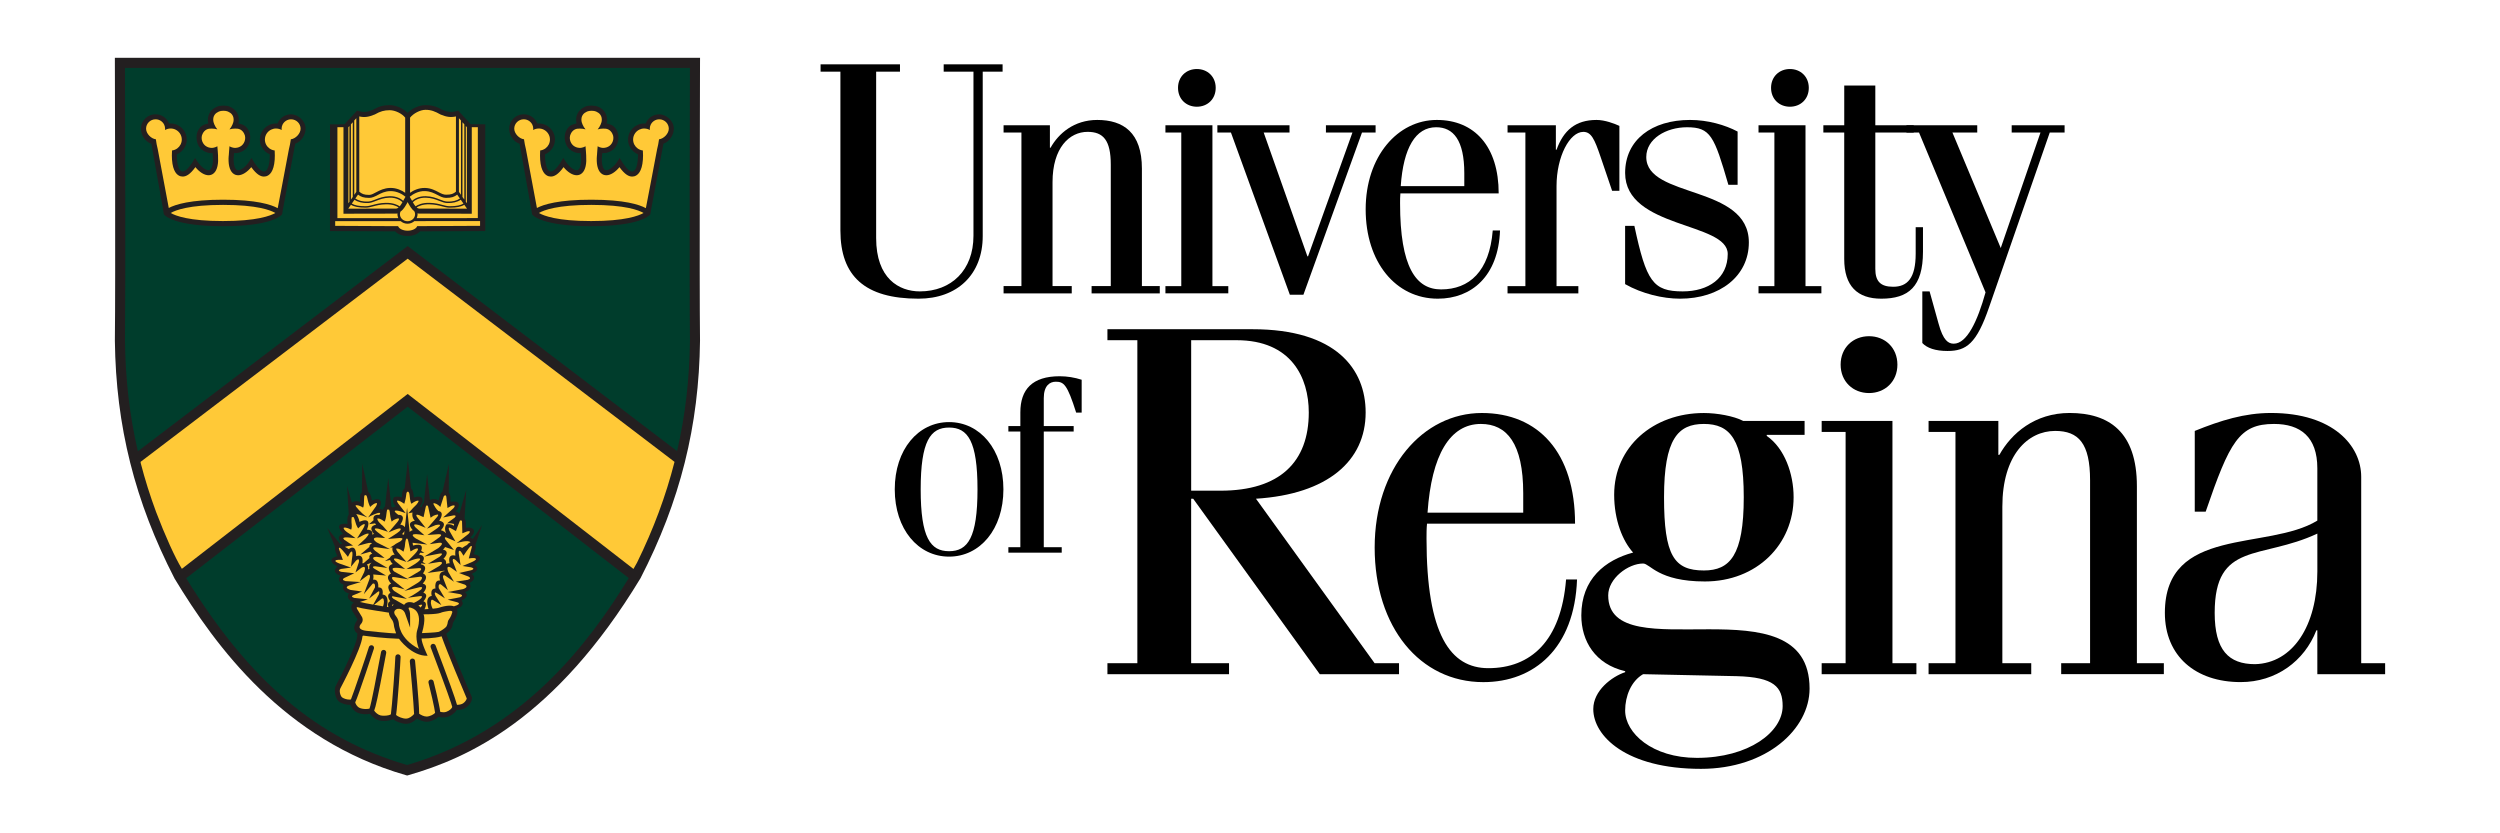
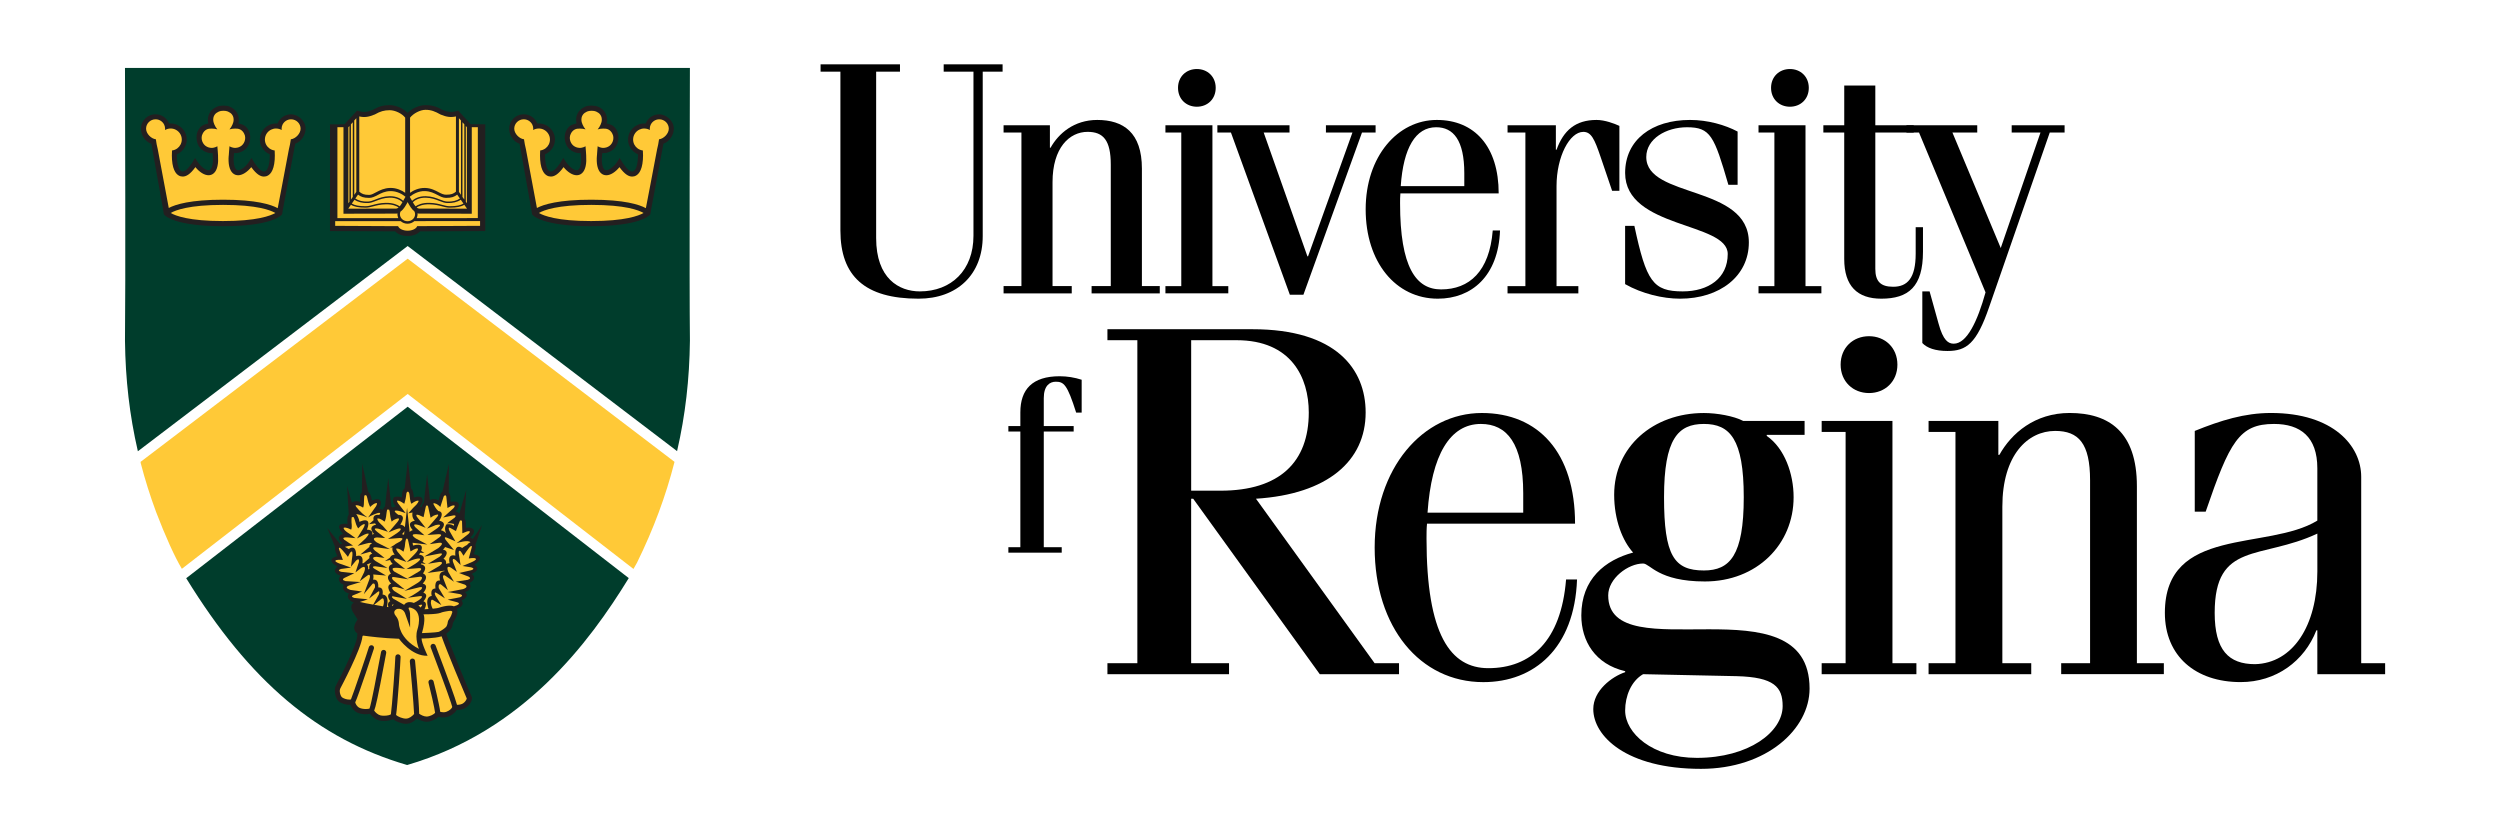
<svg xmlns="http://www.w3.org/2000/svg" xmlns:ns1="http://vectornator.io" height="45" stroke-miterlimit="10" style="fill-rule:nonzero;clip-rule:evenodd;stroke-linecap:round;stroke-linejoin:round;" version="1.1" viewBox="0 0 135 45" width="135" xml:space="preserve">
  <defs />
  <g id="layer1" ns1:layerName="layer1">
    <g opacity="1">
      <g opacity="1">
-         <path d="M37.803 3.122L6.203 3.122L6.203 3.396C6.204 3.51 6.242 15.167 6.203 18.402C6.258 23.006 7.282 27.086 9.429 31.245C11.638 34.895 15.336 39.964 21.911 41.857L21.986 41.878L22.062 41.857C25.228 40.945 29.971 38.853 34.585 31.227C36.725 27.078 37.748 23.002 37.801 18.394C37.762 15.116 37.801 3.502 37.801 3.396L37.803 3.122Z" fill="#231f20" fill-rule="nonzero" opacity="1" stroke="none" />
        <path d="M22.014 21.963L10.066 31.215L10.055 31.225L10.063 31.236C13.481 36.792 17.157 39.899 21.982 41.31L21.986 41.31L21.99 41.31C28.289 39.465 31.83 34.673 33.946 31.229L33.953 31.217L22.022 21.969L22.014 21.963Z" fill="#003d2c" fill-rule="nonzero" opacity="1" stroke="none" />
        <path d="M36.562 24.36L36.567 24.337C37.007 22.424 37.232 20.48 37.256 18.396C37.218 15.216 37.254 4.153 37.255 3.683L37.255 3.668L6.749 3.668L6.749 3.683C6.755 5.62 6.785 15.433 6.749 18.403C6.773 20.487 6.998 22.43 7.44 24.346L7.445 24.368L22.013 13.285L36.543 24.346L36.562 24.36Z" fill="#003d2c" fill-rule="nonzero" opacity="1" stroke="none" />
        <path d="M36.422 24.95L36.424 24.94L22.014 13.969L7.597 24.936L7.59 24.943L7.591 24.953C7.595 24.972 7.598 24.996 7.602 25.02C7.827 25.891 8.105 26.773 8.428 27.645C8.919 28.934 9.45 30.105 9.812 30.701L9.822 30.715L22.014 21.274L34.193 30.712L34.207 30.722L34.216 30.708C34.273 30.613 34.336 30.502 34.402 30.378C35.294 28.559 35.955 26.782 36.422 24.95" fill="#ffc937" fill-rule="nonzero" opacity="1" stroke="none" />
        <path d="M26.204 6.713L25.421 6.707L24.741 5.971L24.667 5.994C24.393 6.077 24.2 6.059 23.902 5.936C23.569 5.747 23.319 5.676 22.979 5.676C22.643 5.676 22.253 5.85 22.012 6.093C21.77 5.85 21.38 5.676 21.045 5.676C20.705 5.676 20.455 5.747 20.134 5.93C19.814 6.064 19.63 6.078 19.357 5.995L19.283 5.972L18.6 6.711L17.819 6.714L17.818 12.478L21.343 12.493C21.461 12.641 21.715 12.742 22.012 12.742C22.31 12.742 22.565 12.641 22.681 12.493L26.205 12.478L26.204 6.713Z" fill="#231f20" fill-rule="nonzero" opacity="1" stroke="none" />
        <path d="M20.32 10.378C20.508 10.279 20.743 10.156 21.069 10.148C21.417 10.139 21.711 10.289 21.88 10.411L21.88 6.353C21.707 6.129 21.337 5.951 21.045 5.951C20.747 5.951 20.537 6.011 20.241 6.18C19.895 6.325 19.675 6.349 19.401 6.288L19.401 10.352C19.542 10.465 19.647 10.525 19.938 10.525C20.06 10.524 20.181 10.451 20.32 10.378" fill="#ffc937" fill-rule="nonzero" opacity="1" stroke="none" />
        <path d="M19.187 10.72C19.355 10.836 19.594 10.897 19.873 10.884C20.006 10.878 20.132 10.829 20.279 10.771C20.48 10.692 20.709 10.602 21.03 10.594C21.43 10.585 21.664 10.746 21.772 10.845C21.779 10.834 21.786 10.821 21.792 10.81C21.825 10.748 21.858 10.69 21.89 10.638L21.89 10.62C21.755 10.51 21.45 10.309 21.073 10.32C20.784 10.326 20.577 10.435 20.395 10.531C20.244 10.61 20.099 10.686 19.939 10.686C19.636 10.686 19.49 10.631 19.333 10.511L19.187 10.72Z" fill="#ffc937" fill-rule="nonzero" opacity="1" stroke="none" />
        <path d="M23.703 10.388C23.842 10.461 23.962 10.514 24.085 10.514C24.374 10.514 24.481 10.463 24.621 10.351L24.621 6.287C24.348 6.348 24.121 6.322 23.796 6.187C23.486 6.011 23.276 5.93 22.979 5.93C22.687 5.93 22.317 6.129 22.143 6.354L22.143 10.411C22.312 10.288 22.604 10.14 22.953 10.149C23.28 10.156 23.515 10.29 23.703 10.388" fill="#ffc937" fill-rule="nonzero" opacity="1" stroke="none" />
        <path d="M18.22 6.87L18.22 11.779L21.506 11.779C21.494 11.751 21.485 11.719 21.478 11.687C21.468 11.649 21.461 11.609 21.461 11.566C21.461 11.549 21.463 11.541 21.465 11.524C21.445 11.529 21.425 11.534 21.404 11.535L18.547 11.541L18.547 6.87L18.22 6.87Z" fill="#ffc937" fill-rule="nonzero" opacity="1" stroke="none" />
        <path d="M18.812 10.976L18.869 10.894L18.869 6.804L18.812 6.869L18.812 10.976Z" fill="#ffc937" fill-rule="nonzero" opacity="1" stroke="none" />
        <path d="M22.524 12.22L22.529 12.212L25.924 12.195L25.924 11.937L22.377 11.94C22.279 12.027 22.149 12.081 22.005 12.081C21.862 12.081 21.732 12.027 21.635 11.94L18.1 11.94L18.1 12.196L21.494 12.213L21.506 12.23C21.566 12.361 21.77 12.457 22.012 12.457C22.262 12.457 22.471 12.355 22.524 12.22" fill="#ffc937" fill-rule="nonzero" opacity="1" stroke="none" />
        <path d="M22.502 11.779L25.803 11.777L25.803 6.868L25.476 6.868L25.476 11.541L22.624 11.535C22.596 11.534 22.57 11.527 22.545 11.522C22.548 11.541 22.55 11.549 22.55 11.566C22.55 11.62 22.538 11.67 22.522 11.718C22.516 11.74 22.51 11.759 22.502 11.779" fill="#ffc937" fill-rule="nonzero" opacity="1" stroke="none" />
        <path d="M18.812 11.268L21.4 11.263C21.443 11.261 21.485 11.237 21.526 11.201C21.425 11.133 21.201 11.023 20.832 11.034C20.532 11.042 20.331 11.096 20.154 11.143C20.008 11.182 19.883 11.215 19.734 11.215C19.371 11.215 19.112 11.16 18.951 11.058L18.812 11.257L18.812 11.268L18.812 11.268Z" fill="#ffc937" fill-rule="nonzero" opacity="1" stroke="none" />
        <path d="M22.132 10.638C22.165 10.69 22.197 10.748 22.23 10.81C22.237 10.823 22.244 10.835 22.251 10.846C22.36 10.747 22.596 10.588 22.992 10.595C23.314 10.602 23.543 10.692 23.745 10.771C23.891 10.829 24.018 10.878 24.149 10.884C24.432 10.897 24.669 10.836 24.836 10.72L24.689 10.512C24.532 10.63 24.388 10.686 24.085 10.686C23.923 10.686 23.78 10.61 23.628 10.53C23.445 10.435 23.238 10.326 22.949 10.319C22.576 10.305 22.269 10.509 22.132 10.618L22.132 10.638Z" fill="#ffc937" fill-rule="nonzero" opacity="1" stroke="none" />
        <path d="M22.012 10.912C22.01 10.916 22.007 10.921 22.005 10.926C21.907 11.106 21.79 11.316 21.627 11.426C21.608 11.469 21.596 11.516 21.596 11.566C21.596 11.776 21.78 11.946 22.005 11.946C22.231 11.946 22.415 11.776 22.415 11.566C22.415 11.509 22.4 11.457 22.374 11.409C22.222 11.295 22.112 11.097 22.018 10.925C22.016 10.921 22.014 10.916 22.012 10.912" fill="#ffc937" fill-rule="nonzero" opacity="1" stroke="none" />
        <path d="M19.241 10.361L19.241 6.383L19.13 6.508L19.13 10.52L19.241 10.361Z" fill="#ffc937" fill-rule="nonzero" opacity="1" stroke="none" />
        <path d="M19.734 11.136C19.873 11.136 19.993 11.104 20.134 11.065C20.315 11.017 20.52 10.961 20.831 10.953C21.239 10.946 21.478 11.069 21.585 11.142C21.638 11.078 21.687 10.999 21.733 10.918C21.642 10.832 21.419 10.666 21.034 10.675C20.726 10.683 20.505 10.77 20.309 10.846C20.156 10.906 20.023 10.959 19.878 10.964C19.579 10.977 19.325 10.911 19.143 10.785L18.998 10.992C19.143 11.086 19.387 11.136 19.734 11.136" fill="#ffc937" fill-rule="nonzero" opacity="1" stroke="none" />
        <path d="M19.05 10.636L19.05 6.599L18.95 6.714L18.95 10.779L19.05 10.636Z" fill="#ffc937" fill-rule="nonzero" opacity="1" stroke="none" />
        <path d="M24.289 11.216C24.14 11.216 24.016 11.182 23.869 11.143C23.691 11.095 23.491 11.042 23.192 11.034C22.822 11.025 22.599 11.134 22.498 11.201C22.539 11.237 22.582 11.261 22.627 11.263L25.212 11.268L25.212 11.257L25.072 11.058C24.912 11.161 24.653 11.216 24.289 11.216" fill="#ffc937" fill-rule="nonzero" opacity="1" stroke="none" />
        <path d="M25.212 10.976L25.212 6.869L25.154 6.804L25.154 10.894L25.212 10.976Z" fill="#ffc937" fill-rule="nonzero" opacity="1" stroke="none" />
        <path d="M25.073 10.779L25.073 6.714L24.973 6.599L24.973 10.636L25.073 10.779Z" fill="#ffc937" fill-rule="nonzero" opacity="1" stroke="none" />
        <path d="M24.147 10.964C24.001 10.958 23.868 10.906 23.716 10.846C23.521 10.77 23.298 10.683 22.991 10.676C22.608 10.666 22.382 10.832 22.292 10.919C22.337 10.999 22.387 11.078 22.44 11.141C22.547 11.067 22.787 10.942 23.194 10.953C23.504 10.961 23.709 11.017 23.89 11.065C24.031 11.103 24.151 11.136 24.29 11.136C24.637 11.136 24.88 11.086 25.027 10.993L24.882 10.786C24.699 10.912 24.442 10.976 24.147 10.964" fill="#ffc937" fill-rule="nonzero" opacity="1" stroke="none" />
        <path d="M24.893 10.52L24.893 6.508L24.782 6.383L24.782 10.361L24.893 10.52Z" fill="#ffc937" fill-rule="nonzero" opacity="1" stroke="none" />
        <path d="M15.719 6.172C15.384 6.172 15.098 6.38 14.985 6.672C14.959 6.669 14.932 6.668 14.905 6.668C14.783 6.668 14.666 6.693 14.56 6.739C14.472 6.776 14.391 6.828 14.321 6.891C14.317 6.896 14.311 6.9 14.306 6.905C14.137 7.063 14.032 7.288 14.032 7.534C14.032 7.671 14.064 7.8 14.12 7.915C14.212 8.103 14.373 8.253 14.567 8.334C14.576 8.877 14.455 9.216 14.295 9.258C14.158 9.296 13.967 9.131 13.738 8.791C13.685 8.712 13.633 8.625 13.58 8.529C13.526 8.624 13.469 8.709 13.413 8.786C13.185 9.089 12.934 9.228 12.809 9.185C12.701 9.146 12.627 8.958 12.616 8.69C12.612 8.602 12.616 8.508 12.625 8.409L12.627 8.409C12.63 8.369 12.64 8.312 12.642 8.273L12.642 8.27L12.643 8.262L12.643 8.262L12.652 8.264C12.722 8.273 12.798 8.269 12.877 8.251C12.891 8.247 12.905 8.243 12.919 8.239C12.993 8.217 13.068 8.184 13.14 8.14C13.326 8.025 13.421 7.865 13.469 7.713C13.523 7.543 13.515 7.383 13.507 7.312C13.487 7.122 13.374 6.877 13.164 6.762C13.107 6.73 13.005 6.69 12.885 6.669L12.875 6.668L12.877 6.658C12.923 6.471 12.9 6.277 12.811 6.112C12.729 5.958 12.604 5.848 12.419 5.765C12.322 5.722 12.205 5.702 12.063 5.7C11.92 5.702 11.803 5.722 11.706 5.765C11.52 5.848 11.395 5.958 11.313 6.112C11.225 6.277 11.201 6.471 11.247 6.658L11.249 6.668L11.241 6.669C11.12 6.689 11.017 6.73 10.96 6.761C10.751 6.877 10.637 7.122 10.617 7.312C10.61 7.383 10.602 7.543 10.655 7.713C10.703 7.865 10.798 8.026 10.984 8.14C11.063 8.189 11.147 8.225 11.229 8.247C11.24 8.25 11.249 8.251 11.259 8.254C11.333 8.27 11.405 8.272 11.472 8.264L11.476 8.262L11.48 8.262L11.481 8.272C11.482 8.294 11.483 8.316 11.485 8.338C11.486 8.356 11.486 8.372 11.487 8.391C11.495 8.488 11.503 8.6 11.499 8.69C11.489 8.957 11.415 9.146 11.307 9.184C11.183 9.227 10.93 9.089 10.703 8.785C10.647 8.71 10.59 8.624 10.535 8.528C10.482 8.624 10.43 8.712 10.378 8.79C10.149 9.131 9.958 9.295 9.821 9.257C9.661 9.215 9.54 8.876 9.548 8.333C9.744 8.253 9.904 8.102 9.997 7.914C10.053 7.8 10.085 7.67 10.085 7.534C10.085 7.286 9.979 7.062 9.81 6.905C9.805 6.9 9.8 6.895 9.795 6.89C9.725 6.827 9.644 6.776 9.557 6.738C9.45 6.693 9.333 6.667 9.211 6.667C9.184 6.667 9.158 6.669 9.132 6.671C9.018 6.378 8.731 6.171 8.397 6.171C7.963 6.171 7.611 6.521 7.611 6.95C7.611 7.303 7.847 7.663 8.172 7.76L8.802 11.278L8.847 11.571L8.847 11.575C8.91 11.656 9.433 12.214 12.034 12.214L12.035 12.214L12.036 12.214C14.651 12.214 15.174 11.65 15.232 11.575L15.234 11.575C15.234 11.574 15.234 11.574 15.234 11.574C15.234 11.572 15.235 11.572 15.235 11.572L15.235 11.572C15.25 11.48 15.264 11.388 15.28 11.296C15.5 10.097 15.721 8.959 15.942 7.76C16.278 7.644 16.502 7.277 16.502 6.95C16.505 6.489 16.054 6.172 15.718 6.172" fill="#231f20" fill-rule="nonzero" opacity="1" stroke="none" />
        <path d="M14.868 11.501C14.613 11.35 13.883 11.064 12.047 11.064C10.209 11.064 9.475 11.35 9.217 11.501C9.472 11.65 10.201 11.937 12.037 11.937C13.876 11.937 14.61 11.65 14.868 11.501" fill="#ffc937" fill-rule="nonzero" opacity="1" stroke="none" />
        <path d="M15.601 8.059L15.661 7.791L15.705 7.522C15.961 7.493 16.232 7.213 16.232 6.951C16.232 6.671 16.002 6.443 15.719 6.443C15.512 6.443 15.334 6.565 15.253 6.739C15.223 6.804 15.206 6.875 15.206 6.951C15.206 6.976 15.207 6.999 15.211 7.022C15.128 6.974 15.034 6.945 14.932 6.941C14.923 6.94 14.915 6.939 14.905 6.939C14.809 6.939 14.718 6.962 14.636 7.003C14.544 7.048 14.465 7.118 14.406 7.203C14.342 7.298 14.304 7.412 14.304 7.535C14.304 7.732 14.401 7.907 14.55 8.015C14.631 8.074 14.728 8.113 14.833 8.126C14.839 8.22 14.841 8.312 14.841 8.399C14.841 8.476 14.839 8.551 14.834 8.623C14.786 9.274 14.554 9.47 14.367 9.521C14.332 9.53 14.295 9.535 14.254 9.535C14.075 9.535 13.86 9.428 13.569 9.026C13.355 9.29 13.088 9.464 12.86 9.464C12.812 9.464 12.763 9.455 12.716 9.44C12.491 9.36 12.358 9.098 12.343 8.701C12.339 8.608 12.341 8.51 12.35 8.407L12.352 8.407C12.352 8.398 12.355 8.373 12.356 8.364C12.359 8.305 12.364 8.243 12.369 8.174C12.371 8.153 12.372 8.133 12.374 8.11L12.392 7.896C12.401 7.902 12.411 7.908 12.422 7.915C12.462 7.936 12.515 7.959 12.578 7.972C12.62 7.982 12.666 7.987 12.716 7.986C12.723 7.986 12.729 7.986 12.735 7.985C12.787 7.982 12.89 7.966 12.995 7.9C13.062 7.86 13.124 7.795 13.17 7.714C13.229 7.609 13.258 7.477 13.23 7.342C13.228 7.331 13.175 7.094 12.969 6.991C12.877 6.946 12.792 6.944 12.694 6.944C12.592 6.943 12.49 6.958 12.392 6.987C12.458 6.909 12.511 6.822 12.551 6.73C12.578 6.667 12.619 6.569 12.616 6.453C12.614 6.415 12.612 6.333 12.566 6.245C12.561 6.235 12.547 6.208 12.522 6.177C12.474 6.116 12.405 6.066 12.309 6.023C12.246 5.997 12.167 5.982 12.065 5.981C11.963 5.982 11.883 5.997 11.821 6.023C11.725 6.066 11.655 6.116 11.607 6.177C11.582 6.208 11.568 6.235 11.563 6.245C11.518 6.332 11.515 6.415 11.514 6.453C11.511 6.569 11.553 6.667 11.579 6.73C11.618 6.823 11.671 6.909 11.738 6.987C11.638 6.958 11.537 6.943 11.433 6.944C11.336 6.944 11.252 6.946 11.161 6.991C10.954 7.094 10.901 7.331 10.899 7.342C10.871 7.478 10.899 7.609 10.959 7.714C11.004 7.795 11.067 7.86 11.134 7.9C11.239 7.966 11.342 7.982 11.394 7.985C11.398 7.985 11.404 7.985 11.408 7.986C11.45 7.987 11.491 7.985 11.528 7.976C11.598 7.964 11.657 7.941 11.701 7.917C11.715 7.911 11.727 7.903 11.737 7.896L11.755 8.11C11.756 8.131 11.758 8.151 11.76 8.171C11.766 8.251 11.771 8.325 11.774 8.391C11.779 8.491 11.781 8.607 11.778 8.7C11.761 9.097 11.629 9.359 11.405 9.439C11.357 9.455 11.309 9.463 11.26 9.463C11.032 9.463 10.766 9.29 10.552 9.025C10.261 9.427 10.047 9.534 9.867 9.534C9.826 9.534 9.789 9.529 9.754 9.52C9.567 9.47 9.335 9.273 9.288 8.623C9.283 8.551 9.28 8.475 9.28 8.399C9.28 8.311 9.283 8.22 9.289 8.126C9.393 8.112 9.49 8.073 9.571 8.015C9.719 7.906 9.816 7.731 9.816 7.534C9.816 7.411 9.778 7.298 9.714 7.203C9.657 7.118 9.577 7.048 9.484 7.002C9.403 6.961 9.312 6.939 9.216 6.939C9.207 6.939 9.198 6.939 9.188 6.94C9.087 6.944 8.993 6.974 8.911 7.021C8.913 6.998 8.915 6.975 8.915 6.95C8.915 6.875 8.898 6.804 8.868 6.739C8.787 6.564 8.608 6.442 8.402 6.442C8.118 6.442 7.888 6.67 7.888 6.95C7.888 7.212 8.159 7.493 8.416 7.521L8.459 7.791L8.519 8.059L9.108 11.2L9.111 11.215L9.111 11.215L9.114 11.23C9.475 11.039 10.287 10.784 12.048 10.784L12.048 10.784L12.049 10.784C13.842 10.784 14.648 11.049 14.996 11.241L14.998 11.224C14.998 11.224 14.999 11.224 15 11.224L15 11.222L15.204 10.16L15.601 8.059Z" fill="#ffc937" fill-rule="nonzero" opacity="1" stroke="none" />
        <path d="M35.601 6.172C35.266 6.172 34.98 6.38 34.867 6.672C34.841 6.669 34.815 6.668 34.789 6.668C34.665 6.668 34.548 6.693 34.442 6.739C34.355 6.776 34.274 6.828 34.204 6.891C34.199 6.896 34.194 6.9 34.189 6.905C34.02 7.063 33.915 7.288 33.915 7.534C33.915 7.671 33.946 7.8 34.003 7.915C34.096 8.103 34.255 8.253 34.45 8.334C34.458 8.877 34.338 9.216 34.178 9.258C34.041 9.296 33.85 9.131 33.621 8.791C33.568 8.712 33.515 8.625 33.463 8.529C33.408 8.624 33.351 8.709 33.296 8.786C33.069 9.089 32.816 9.228 32.691 9.185C32.583 9.146 32.51 8.958 32.499 8.69C32.496 8.602 32.499 8.508 32.508 8.409L32.51 8.409C32.513 8.369 32.524 8.312 32.526 8.273L32.526 8.27L32.526 8.262L32.526 8.262L32.535 8.264C32.605 8.273 32.681 8.269 32.76 8.251C32.774 8.247 32.789 8.243 32.802 8.239C32.877 8.217 32.952 8.184 33.024 8.14C33.21 8.025 33.305 7.865 33.352 7.713C33.406 7.543 33.398 7.383 33.391 7.312C33.37 7.122 33.258 6.877 33.048 6.762C32.991 6.73 32.888 6.69 32.768 6.669L32.759 6.668L32.761 6.658C32.807 6.471 32.783 6.277 32.695 6.112C32.612 5.958 32.489 5.848 32.303 5.765C32.205 5.722 32.089 5.702 31.947 5.7C31.803 5.702 31.686 5.722 31.589 5.765C31.403 5.848 31.278 5.958 31.197 6.112C31.108 6.277 31.085 6.471 31.131 6.658L31.133 6.668L31.123 6.669C31.003 6.689 30.9 6.73 30.843 6.761C30.634 6.877 30.52 7.122 30.5 7.312C30.492 7.383 30.485 7.543 30.539 7.713C30.585 7.865 30.68 8.026 30.866 8.14C30.946 8.189 31.031 8.225 31.113 8.247C31.123 8.25 31.133 8.251 31.142 8.254C31.216 8.27 31.288 8.272 31.355 8.264L31.358 8.262L31.363 8.262L31.364 8.272C31.365 8.294 31.367 8.316 31.368 8.338C31.369 8.356 31.37 8.372 31.371 8.391C31.378 8.488 31.386 8.6 31.383 8.69C31.373 8.957 31.298 9.146 31.19 9.184C31.066 9.227 30.814 9.089 30.586 8.785C30.53 8.71 30.474 8.624 30.419 8.528C30.367 8.624 30.314 8.712 30.262 8.79C30.033 9.131 29.84 9.295 29.705 9.257C29.544 9.215 29.424 8.876 29.432 8.333C29.628 8.253 29.788 8.102 29.88 7.914C29.937 7.8 29.968 7.67 29.968 7.534C29.968 7.286 29.862 7.062 29.694 6.905C29.688 6.9 29.683 6.895 29.679 6.89C29.609 6.827 29.528 6.776 29.44 6.738C29.333 6.693 29.217 6.667 29.094 6.667C29.067 6.667 29.041 6.669 29.015 6.671C28.901 6.378 28.616 6.171 28.281 6.171C27.847 6.171 27.494 6.521 27.494 6.95C27.494 7.303 27.732 7.663 28.056 7.76L28.686 11.278L28.732 11.571L28.732 11.575C28.794 11.656 29.317 12.214 31.918 12.214L31.919 12.214L31.92 12.214C34.535 12.214 35.059 11.65 35.117 11.575L35.118 11.575C35.118 11.574 35.118 11.574 35.118 11.574C35.118 11.572 35.118 11.572 35.118 11.572L35.118 11.572C35.134 11.48 35.148 11.388 35.164 11.296C35.384 10.097 35.606 8.959 35.826 7.76C36.161 7.644 36.387 7.277 36.387 6.95C36.387 6.489 35.937 6.172 35.601 6.172" fill="#231f20" fill-rule="nonzero" opacity="1" stroke="none" />
        <path d="M34.751 11.501C34.495 11.35 33.766 11.064 31.929 11.064C30.093 11.064 29.357 11.35 29.1 11.501C29.355 11.65 30.084 11.937 31.92 11.937C33.758 11.937 34.493 11.65 34.751 11.501" fill="#ffc937" fill-rule="nonzero" opacity="1" stroke="none" />
        <path d="M35.484 8.059L35.544 7.791L35.588 7.522C35.844 7.493 36.115 7.213 36.115 6.951C36.115 6.671 35.885 6.443 35.601 6.443C35.395 6.443 35.216 6.565 35.135 6.739C35.105 6.804 35.088 6.875 35.088 6.951C35.088 6.976 35.09 6.999 35.093 7.022C35.011 6.974 34.916 6.945 34.815 6.941C34.806 6.94 34.797 6.939 34.788 6.939C34.691 6.939 34.6 6.962 34.519 7.003C34.427 7.048 34.347 7.118 34.29 7.203C34.225 7.298 34.188 7.412 34.188 7.535C34.188 7.732 34.284 7.907 34.432 8.015C34.514 8.074 34.61 8.113 34.715 8.126C34.721 8.22 34.724 8.312 34.724 8.399C34.724 8.476 34.721 8.551 34.716 8.623C34.668 9.274 34.436 9.47 34.249 9.521C34.215 9.53 34.177 9.535 34.136 9.535C33.957 9.535 33.743 9.428 33.451 9.026C33.237 9.29 32.97 9.464 32.743 9.464C32.694 9.464 32.646 9.455 32.599 9.44C32.373 9.36 32.24 9.098 32.225 8.701C32.221 8.608 32.224 8.51 32.233 8.407L32.234 8.407C32.235 8.398 32.238 8.373 32.238 8.364C32.241 8.305 32.247 8.243 32.251 8.174C32.253 8.153 32.254 8.133 32.256 8.11L32.274 7.896C32.283 7.902 32.294 7.908 32.305 7.915C32.344 7.936 32.398 7.959 32.46 7.972C32.502 7.982 32.548 7.987 32.598 7.986C32.605 7.986 32.611 7.986 32.617 7.985C32.669 7.982 32.772 7.966 32.877 7.9C32.944 7.86 33.006 7.795 33.052 7.714C33.111 7.609 33.14 7.477 33.112 7.342C33.11 7.331 33.057 7.094 32.85 6.991C32.758 6.946 32.674 6.944 32.576 6.944C32.474 6.943 32.372 6.958 32.273 6.987C32.34 6.909 32.393 6.822 32.432 6.73C32.459 6.667 32.5 6.569 32.497 6.453C32.496 6.415 32.494 6.333 32.447 6.245C32.443 6.235 32.429 6.208 32.404 6.177C32.357 6.116 32.286 6.066 32.191 6.023C32.128 5.997 32.049 5.982 31.948 5.981C31.845 5.982 31.765 5.997 31.703 6.023C31.607 6.066 31.537 6.116 31.489 6.177C31.465 6.208 31.45 6.235 31.445 6.245C31.4 6.332 31.397 6.415 31.396 6.453C31.393 6.569 31.434 6.667 31.461 6.73C31.5 6.823 31.553 6.909 31.62 6.987C31.519 6.958 31.418 6.943 31.315 6.944C31.218 6.944 31.134 6.946 31.043 6.991C30.835 7.094 30.783 7.331 30.781 7.342C30.752 7.478 30.781 7.609 30.84 7.714C30.885 7.795 30.948 7.86 31.015 7.9C31.12 7.966 31.223 7.982 31.276 7.985C31.28 7.985 31.285 7.985 31.289 7.986C31.332 7.987 31.372 7.985 31.409 7.976C31.48 7.964 31.539 7.941 31.582 7.917C31.596 7.911 31.608 7.903 31.618 7.896L31.635 8.11C31.637 8.131 31.638 8.151 31.64 8.171C31.647 8.251 31.652 8.325 31.654 8.391C31.66 8.491 31.662 8.607 31.659 8.7C31.642 9.097 31.51 9.359 31.285 9.439C31.238 9.455 31.189 9.463 31.14 9.463C30.914 9.463 30.646 9.29 30.433 9.025C30.142 9.427 29.927 9.534 29.747 9.534C29.707 9.534 29.669 9.529 29.634 9.52C29.448 9.47 29.215 9.273 29.168 8.623C29.163 8.551 29.161 8.475 29.161 8.399C29.161 8.311 29.162 8.22 29.169 8.126C29.274 8.112 29.371 8.073 29.452 8.015C29.601 7.906 29.697 7.731 29.697 7.534C29.697 7.411 29.659 7.298 29.594 7.203C29.537 7.118 29.457 7.048 29.365 7.002C29.284 6.961 29.192 6.939 29.096 6.939C29.087 6.939 29.078 6.939 29.069 6.94C28.968 6.944 28.873 6.974 28.79 7.021C28.794 6.998 28.795 6.975 28.795 6.95C28.795 6.875 28.779 6.804 28.749 6.739C28.667 6.564 28.489 6.442 28.283 6.442C27.999 6.442 27.769 6.67 27.769 6.95C27.769 7.212 28.04 7.493 28.296 7.521L28.34 7.791L28.4 8.059L28.988 11.2L28.991 11.215L28.991 11.215L28.995 11.23C29.355 11.039 30.167 10.784 31.929 10.784L31.929 10.784L31.929 10.784C33.723 10.784 34.528 11.049 34.876 11.241L34.878 11.224C34.879 11.224 34.88 11.224 34.88 11.224L34.88 11.222L35.085 10.16L35.484 8.059Z" fill="#ffc937" fill-rule="nonzero" opacity="1" stroke="none" />
        <path d="M25.582 29.928C25.745 29.537 25.669 29.437 25.669 29.437L26.033 28.35L25.535 29.105C25.519 29.088 25.475 29.052 25.39 29.035C25.39 29.035 25.693 28.775 25.576 28.607C25.576 28.607 25.515 28.453 25.151 28.498C25.151 28.498 25.201 28.124 25.087 27.99L25.178 26.44L24.805 27.743C24.805 27.743 24.704 27.614 24.595 27.623C24.595 27.623 24.698 27.525 24.735 27.437C24.735 27.437 24.904 27.129 24.592 27.086C24.592 27.086 24.454 27.072 24.328 27.1C24.328 27.1 24.365 26.714 24.235 26.597L24.241 25.044L23.892 26.555C23.892 26.555 23.779 26.569 23.685 27.024C23.685 27.024 23.486 26.876 23.215 26.992L23.064 25.599L22.888 27.141C22.888 27.141 22.785 27.224 22.773 27.372C22.773 27.372 22.724 27.359 22.676 27.355C22.676 27.355 22.808 27.188 22.818 27.091C22.818 27.091 22.86 26.848 22.654 26.822C22.654 26.822 22.523 26.797 22.348 26.866C22.348 26.866 22.332 26.446 22.197 26.377L22.027 24.834L21.852 26.376C21.852 26.376 21.688 26.433 21.703 26.852C21.703 26.852 21.341 26.756 21.248 26.884C21.248 26.884 21.147 27.127 21.373 27.356C21.373 27.356 21.219 27.364 21.19 27.419L21.133 27.351L20.964 25.808L20.788 27.351C20.788 27.351 20.709 27.393 20.681 27.544C20.681 27.544 20.59 27.456 20.457 27.477C20.457 27.477 20.57 27.313 20.57 27.171C20.57 27.171 20.625 26.806 20.083 27.026C20.083 27.026 20.041 26.654 19.883 26.553L19.56 25.036L19.542 26.604C19.542 26.604 19.388 26.643 19.452 27.108C19.452 27.108 19.224 26.983 19.002 27.145L18.741 26.233L18.832 27.782C18.832 27.782 18.719 27.878 18.769 28.29C18.769 28.29 17.919 28.159 18.529 28.828C18.529 28.828 18.021 28.958 18.501 29.346L18.378 29.394L17.671 28.501L18.1 29.552C18.1 29.552 18.039 29.686 18.224 30.036C18.224 30.036 17.485 30.17 18.224 30.602C18.239 30.59 17.803 30.862 18.387 31.093C18.387 31.093 18.106 31.378 18.567 31.584C18.567 31.584 18.357 31.903 18.846 32.049C18.846 32.049 18.586 32.286 19.102 32.548C18.983 32.607 18.912 32.735 19.033 33.012L19.311 33.457C19.311 33.457 18.905 33.946 19.298 34.204L19.29 34.311C19.324 34.704 18.352 36.641 18.152 36.993C18.01 37.218 18.096 37.725 18.302 37.882C18.458 38.002 18.727 38.078 18.925 38.059C18.998 38.258 19.139 38.414 19.315 38.489C19.477 38.559 19.661 38.569 19.756 38.569C19.805 38.569 19.896 38.565 19.982 38.548C20.097 38.715 20.304 38.865 20.483 38.905C20.556 38.923 20.646 38.931 20.739 38.931C20.831 38.931 21.054 38.922 21.219 38.835C21.389 38.974 21.702 39.085 21.927 39.085L21.964 39.085C22.21 39.071 22.41 38.907 22.517 38.803C22.6 38.855 22.816 38.974 23.044 38.974L23.073 38.974C23.279 38.966 23.538 38.851 23.683 38.705C23.817 38.746 24.029 38.762 24.195 38.702C24.355 38.644 24.558 38.52 24.656 38.342C24.85 38.347 25.04 38.295 25.164 38.211C25.333 38.099 25.505 37.874 25.487 37.67L25.47 37.617C25.395 37.479 24.327 34.9 24.098 34.224C24.224 34.129 24.441 33.932 24.447 33.695C24.447 33.695 24.468 33.596 24.51 33.55C24.51 33.55 24.803 33.11 24.667 32.88L24.696 32.868C25.059 32.734 24.98 32.528 24.98 32.528C24.972 32.493 24.927 32.436 24.927 32.436C25.43 32.144 25.103 31.979 25.103 31.979C25.578 31.814 25.356 31.486 25.356 31.486C25.835 31.197 25.468 30.994 25.468 30.994C26.048 30.741 25.622 30.493 25.622 30.493C26.312 30.009 25.582 29.928 25.582 29.928" fill="#231f20" fill-rule="nonzero" opacity="1" stroke="none" />
        <path d="M19.571 34.372C19.512 35.044 18.406 37.12 18.395 37.141C18.288 37.299 18.386 37.591 18.472 37.657C18.564 37.727 18.736 37.778 18.867 37.778C18.915 37.778 18.941 37.772 18.951 37.767C19.059 37.522 19.867 35.143 19.919 34.946C19.939 34.873 20.017 34.827 20.092 34.846C20.168 34.866 20.213 34.944 20.193 35.019C20.189 35.039 19.346 37.599 19.182 37.929C19.203 38.002 19.266 38.159 19.424 38.228C19.509 38.265 19.63 38.287 19.754 38.287C19.858 38.287 19.924 38.273 19.953 38.263C20.045 38.049 20.375 36.283 20.483 35.697C20.536 35.418 20.569 35.244 20.578 35.203C20.596 35.127 20.671 35.081 20.748 35.096C20.825 35.115 20.873 35.194 20.854 35.27C20.845 35.307 20.814 35.476 20.77 35.711L20.763 35.751C20.407 37.656 20.285 38.179 20.206 38.373C20.263 38.465 20.411 38.599 20.545 38.631C20.596 38.644 20.666 38.649 20.739 38.649C20.925 38.649 21.058 38.61 21.108 38.572C21.166 38.223 21.348 35.706 21.348 35.473C21.348 35.394 21.412 35.332 21.49 35.332C21.568 35.332 21.633 35.394 21.633 35.473C21.633 35.64 21.468 38.093 21.389 38.61C21.476 38.692 21.729 38.806 21.926 38.806L21.949 38.803C22.102 38.796 22.261 38.672 22.361 38.557C22.348 38.124 22.152 35.882 22.131 35.721C22.121 35.644 22.177 35.573 22.254 35.562C22.291 35.558 22.328 35.569 22.359 35.59C22.389 35.614 22.408 35.647 22.413 35.686C22.415 35.701 22.632 37.908 22.635 38.541C22.715 38.599 22.888 38.695 23.044 38.695C23.234 38.686 23.438 38.564 23.495 38.495C23.48 38.291 23.224 37.184 23.14 36.872C23.119 36.796 23.165 36.719 23.24 36.699C23.277 36.688 23.315 36.694 23.348 36.712C23.38 36.73 23.404 36.762 23.414 36.799C23.417 36.81 23.722 38.023 23.771 38.436C23.863 38.463 24 38.477 24.098 38.439C24.257 38.381 24.395 38.269 24.421 38.174C24.401 38.069 24.138 37.283 23.27 34.992L23.257 34.958C23.244 34.923 23.244 34.883 23.261 34.85C23.276 34.816 23.304 34.789 23.341 34.775C23.413 34.747 23.495 34.786 23.523 34.858L23.536 34.893C24.209 36.672 24.584 37.709 24.678 38.061L24.682 38.061C24.808 38.061 24.934 38.03 25.006 37.981C25.119 37.906 25.195 37.78 25.205 37.718C25.085 37.443 24.119 35.148 23.846 34.362C23.463 34.481 22.765 34.479 22.765 34.479C22.761 34.733 23.092 35.411 23.092 35.411C22.223 35.449 21.546 34.494 21.546 34.494C20.691 34.464 19.913 34.365 19.656 34.328C19.656 34.325 19.578 34.303 19.571 34.372" fill="#ffc937" fill-rule="nonzero" opacity="1" stroke="none" />
        <path d="M22.867 33.173C22.867 33.173 23.018 33.388 22.785 34.188C22.785 34.188 23.534 34.159 23.674 34.124C23.674 34.124 23.768 34.093 23.811 34.061C23.811 34.061 24.047 33.916 24.097 33.842C24.097 33.842 24.142 33.777 24.167 33.669C24.167 33.669 24.18 33.508 24.247 33.441C24.247 33.441 24.364 33.288 24.415 33.089C24.415 33.089 24.487 32.955 24.239 32.991C24.239 32.991 23.988 33.026 23.851 33.068C23.851 33.07 23.722 33.178 22.867 33.173" fill="#ffc937" fill-rule="nonzero" opacity="1" stroke="none" />
        <path d="M22.145 33.893L21.875 33.125C21.875 33.125 21.781 32.824 21.448 32.882C21.448 32.882 21.131 32.982 21.39 33.285C21.39 33.285 21.516 33.421 21.54 33.665C21.54 33.665 21.535 34.471 22.623 35.039C22.623 35.039 22.389 34.486 22.535 34.011C22.535 34.011 22.888 33.035 22.21 32.824C22.21 32.824 21.982 32.733 22.095 32.936C22.095 32.936 22.154 33.015 22.147 33.314L22.145 33.893Z" fill="#ffc937" fill-rule="nonzero" opacity="1" stroke="none" />
-         <path d="M21.003 33.084C21.003 33.084 19.775 32.897 19.539 32.844L19.325 32.792C19.325 32.792 19.215 32.761 19.283 32.877C19.283 32.877 19.314 32.944 19.34 32.976L19.549 33.32C19.549 33.32 19.651 33.493 19.512 33.671C19.512 33.671 19.135 34.023 19.883 34.074C19.883 34.074 21.165 34.214 21.389 34.201C21.389 34.201 21.27 33.884 21.259 33.689C21.253 33.655 21.229 33.531 21.126 33.408C21.127 33.407 21 33.247 21.003 33.084" fill="#ffc937" fill-rule="nonzero" opacity="1" stroke="none" />
        <path d="M20.718 32.385C20.717 32.376 20.709 32.331 20.68 32.317C20.664 32.308 20.642 32.31 20.616 32.327L20.2 32.66L20.21 32.661C20.356 32.687 20.509 32.713 20.68 32.742L20.683 32.743L20.684 32.739C20.714 32.656 20.758 32.5 20.719 32.385L20.718 32.385Z" fill="#ffc937" fill-rule="nonzero" opacity="1" stroke="none" />
        <path d="M20.047 30.396L20.068 30.38L19.821 30.479L19.816 30.483L19.819 30.488C19.887 30.561 19.887 30.681 19.88 30.745L19.88 30.753L19.948 30.709L19.948 30.707C19.906 30.545 19.992 30.444 20.047 30.396" fill="#ffc937" fill-rule="nonzero" opacity="1" stroke="none" />
        <path d="M24.241 28.5C24.211 28.528 24.249 28.626 24.267 28.662L24.593 29.232L24.167 29.048C24.072 29.004 24.038 29.012 24.027 29.024C24.005 29.052 24.049 29.13 24.069 29.157L24.513 29.699L24.033 29.54L24.029 29.538L24.028 29.542C24.019 29.587 23.953 29.646 23.924 29.67L23.918 29.675L23.926 29.677C24.033 29.702 24.097 29.748 24.116 29.814C24.155 29.949 23.999 30.121 23.951 30.172L23.946 30.175L23.952 30.178C24.002 30.197 24.114 30.26 24.087 30.444L24.085 30.452L24.094 30.448C24.098 30.446 24.103 30.445 24.108 30.444L24.111 30.444C24.114 30.441 24.119 30.441 24.121 30.439L24.123 30.439C24.162 30.425 24.203 30.417 24.249 30.417C24.258 30.417 24.267 30.418 24.276 30.418L24.282 30.418L24.28 30.413C24.268 30.37 24.214 30.147 24.315 30.043C24.369 29.986 24.46 29.972 24.584 30.003L24.59 30.004L24.59 29.999C24.582 29.94 24.553 29.639 24.687 29.548C24.751 29.506 24.842 29.52 24.959 29.588L24.961 29.591L24.962 29.588C24.98 29.576 25.131 29.465 25.213 29.433L25.214 29.431C25.223 29.419 25.305 29.319 25.396 29.285L25.403 29.281L25.398 29.276C25.254 29.133 24.69 29.321 24.666 29.331L24.655 29.333L25.296 28.833C25.372 28.754 25.377 28.718 25.368 28.702C25.345 28.666 25.218 28.698 25.217 28.698L24.967 28.798L24.95 28.157L24.95 28.155C24.941 28.124 24.927 28.109 24.908 28.102C24.874 28.092 24.838 28.117 24.834 28.122L24.833 28.123C24.786 28.22 24.622 28.671 24.621 28.676L24.62 28.677L24.369 28.538C24.287 28.486 24.253 28.489 24.24 28.5" fill="#ffc937" fill-rule="nonzero" opacity="1" stroke="none" />
        <path d="M21.705 28.849L21.714 28.85C21.738 28.85 21.782 28.858 21.811 28.875L21.816 28.88L21.818 28.871C21.822 28.839 21.834 28.732 21.838 28.7L21.84 28.681L21.83 28.697C21.81 28.727 21.773 28.777 21.711 28.84L21.705 28.849Z" fill="#ffc937" fill-rule="nonzero" opacity="1" stroke="none" />
        <path d="M21.503 27.799L21.505 27.801L21.508 27.801C21.628 27.801 21.706 27.832 21.738 27.896C21.81 28.035 21.652 28.278 21.62 28.324L21.616 28.331L21.623 28.331C21.632 28.333 21.639 28.334 21.648 28.337C21.652 28.337 21.657 28.338 21.662 28.34C21.668 28.341 21.674 28.343 21.679 28.344C21.792 28.37 21.848 28.445 21.858 28.46L21.864 28.47L21.981 27.422L22.119 28.714L22.119 28.723L22.126 28.719C22.187 28.66 22.253 28.638 22.279 28.629L22.286 28.627L22.281 28.621C22.155 28.475 22.11 28.353 22.146 28.266C22.19 28.159 22.346 28.13 22.393 28.124L22.402 28.123L22.396 28.117C22.232 27.949 22.262 27.74 22.275 27.68L22.276 27.674L22.051 27.719L22.31 27.426C22.61 27.158 22.606 27.059 22.603 27.043L22.603 27.04L22.6 27.04C22.59 27.037 22.577 27.035 22.565 27.035C22.432 27.035 22.227 27.196 22.218 27.202L22.217 27.203L22.216 27.202C22.175 27.148 22.145 26.976 22.145 26.974C22.135 26.803 22.099 26.642 22.095 26.623L22.095 26.622C22.072 26.572 22.048 26.549 22.023 26.549C21.985 26.55 21.957 26.607 21.951 26.62L21.907 26.912C21.884 27.034 21.837 27.186 21.832 27.202L21.831 27.204L21.829 27.202C21.54 26.996 21.455 27.035 21.446 27.039L21.445 27.041L21.445 27.041C21.416 27.101 21.571 27.276 21.573 27.278L21.909 27.713L21.902 27.71C21.779 27.663 21.545 27.59 21.542 27.59C21.373 27.556 21.328 27.575 21.318 27.596C21.298 27.644 21.445 27.758 21.503 27.799" fill="#ffc937" fill-rule="nonzero" opacity="1" stroke="none" />
        <path d="M19.823 27.93L19.838 27.941L19.821 27.935C19.819 27.934 19.452 27.788 19.247 27.76L19.237 27.758L19.242 27.767C19.276 27.816 19.387 27.988 19.411 28.175L19.411 28.182L19.417 28.179C19.468 28.154 19.727 28.034 19.842 28.137C19.918 28.206 19.911 28.36 19.819 28.598L19.817 28.605L19.823 28.605C19.825 28.605 19.83 28.605 19.834 28.605L19.834 28.605C19.884 28.605 20.006 28.611 20.069 28.686C20.107 28.729 20.118 28.789 20.104 28.866L20.102 28.875L20.11 28.87C20.13 28.856 20.16 28.84 20.189 28.835L20.196 28.833L20.191 28.828C20.15 28.783 20.02 28.626 20.061 28.495C20.085 28.416 20.165 28.363 20.3 28.335L20.306 28.333L20.255 28.262L20.255 28.262L19.929 28.306L20.174 28.088L20.176 28.084L20.175 28.082C20.169 28.061 20.141 27.95 20.203 27.873C20.253 27.812 20.346 27.79 20.479 27.805L20.481 27.805L20.482 27.802C20.505 27.781 20.538 27.737 20.526 27.713C20.518 27.699 20.487 27.684 20.386 27.707C20.374 27.709 20.055 27.819 19.886 27.938L19.876 27.945L20.307 27.336C20.327 27.295 20.375 27.191 20.355 27.173L20.355 27.171C20.345 27.166 20.241 27.135 19.989 27.372L19.988 27.375L19.987 27.372C19.977 27.351 19.89 27.171 19.855 26.988C19.855 26.985 19.82 26.811 19.79 26.762L19.79 26.762C19.785 26.757 19.76 26.738 19.732 26.738C19.73 26.738 19.727 26.738 19.723 26.738C19.704 26.742 19.687 26.752 19.673 26.774L19.673 26.777C19.67 26.809 19.653 26.975 19.652 27.141C19.652 27.16 19.653 27.346 19.606 27.412L19.605 27.412L19.603 27.412C19.602 27.41 19.427 27.281 19.237 27.281L19.234 27.281C19.226 27.281 19.213 27.282 19.206 27.293C19.2 27.303 19.203 27.32 19.215 27.341C19.224 27.356 19.453 27.674 19.824 27.929" fill="#ffc937" fill-rule="nonzero" opacity="1" stroke="none" />
        <path d="M19.065 29.462L19.055 29.462C19.003 29.462 18.82 29.468 18.634 29.528L18.623 29.532L18.634 29.536C18.716 29.576 18.821 29.64 18.833 29.647L18.835 29.65L18.837 29.647C18.947 29.573 19.036 29.55 19.102 29.588C19.241 29.666 19.234 29.967 19.232 30.028L19.232 30.033L19.237 30.032C19.355 29.99 19.448 29.997 19.506 30.049C19.611 30.143 19.58 30.35 19.568 30.411L19.568 30.418L19.574 30.417C19.594 30.414 19.614 30.413 19.633 30.413L19.635 30.413L19.95 30.136L19.952 30.133L19.951 30.13C19.946 30.114 19.931 30.057 19.96 29.998C19.985 29.953 20.029 29.919 20.096 29.9L20.104 29.897L20.097 29.892C20.072 29.873 20.027 29.834 20.006 29.792L20.004 29.789L19.459 29.945L19.949 29.532L19.951 29.529L19.95 29.527C19.945 29.509 19.928 29.419 20.077 29.349L20.08 29.347L20.079 29.343C20.077 29.339 20.072 29.334 20.067 29.329C20.045 29.315 19.983 29.297 19.805 29.345L19.311 29.476L19.736 29.081L19.737 29.08C19.739 29.077 19.745 29.07 19.763 29.05C19.836 28.966 19.92 28.867 19.906 28.826L19.906 28.823C19.9 28.817 19.863 28.789 19.692 28.862L19.279 29.075L19.592 28.575C19.594 28.572 19.721 28.366 19.692 28.307L19.692 28.306L19.69 28.305C19.681 28.3 19.626 28.285 19.475 28.403L19.34 28.533L19.339 28.532C19.328 28.516 19.234 28.358 19.211 28.251C19.205 28.226 19.142 28.002 19.096 27.923L19.095 27.923L19.094 27.923C19.082 27.922 19.026 27.91 18.989 27.943L18.988 27.944L18.988 27.947C18.985 27.98 18.97 28.166 18.994 28.347C18.994 28.349 19.005 28.528 18.964 28.599L18.962 28.602L18.96 28.601C18.929 28.583 18.651 28.439 18.556 28.505L18.554 28.507L18.554 28.508C18.553 28.528 18.561 28.638 18.863 28.817L19.2 29.062L18.768 29.02L18.767 29.02C18.707 29.016 18.565 29.012 18.544 29.061C18.535 29.082 18.551 29.11 18.592 29.149L19.065 29.462Z" fill="#ffc937" fill-rule="nonzero" opacity="1" stroke="none" />
        <path d="M25.704 30.195C25.704 30.189 25.7 30.183 25.697 30.181L25.697 30.181L25.697 30.181C25.696 30.177 25.694 30.172 25.691 30.169L25.693 30.166C25.693 30.166 25.691 30.163 25.689 30.16L25.687 30.165C25.627 30.101 25.33 30.154 25.316 30.156L25.312 30.158L25.476 29.554C25.484 29.52 25.482 29.498 25.471 29.489C25.458 29.479 25.435 29.484 25.417 29.495C25.29 29.599 25.034 30.003 25.031 30.008L25.03 30.012L24.917 29.829C24.875 29.756 24.835 29.744 24.814 29.744C24.806 29.744 24.8 29.745 24.799 29.745C24.746 29.77 24.781 29.95 24.782 29.951L24.872 30.513L24.603 30.239C24.54 30.191 24.494 30.174 24.47 30.191C24.429 30.217 24.457 30.329 24.461 30.34L24.672 30.882L24.35 30.652C24.266 30.607 24.21 30.597 24.182 30.624C24.124 30.677 24.201 30.866 24.218 30.905L24.514 31.415L24.075 31.106C24.01 31.058 23.975 31.06 23.96 31.064C23.943 31.069 23.937 31.081 23.936 31.084L23.936 31.085C23.885 31.143 23.971 31.32 23.971 31.321L24.185 31.869L23.806 31.555L23.805 31.554C23.769 31.541 23.74 31.541 23.72 31.561C23.668 31.604 23.69 31.742 23.693 31.759L24.027 32.313L23.608 32.04C23.548 31.998 23.508 31.983 23.489 31.998C23.46 32.022 23.493 32.12 23.515 32.169L23.836 32.675L23.373 32.395C23.347 32.383 23.326 32.383 23.309 32.391C23.28 32.41 23.278 32.456 23.277 32.462C23.237 32.617 23.339 32.821 23.36 32.863L23.361 32.864L23.379 32.87L23.38 32.87C23.577 32.85 23.652 32.832 23.661 32.829C24.143 32.67 24.389 32.693 24.511 32.742L24.512 32.742L24.512 32.742C24.738 32.675 24.784 32.624 24.783 32.593C24.782 32.544 24.671 32.517 24.667 32.516C24.382 32.443 24.19 32.389 24.181 32.381L24.177 32.378L24.181 32.377C24.385 32.35 24.853 32.247 24.859 32.246C24.922 32.217 24.954 32.187 24.952 32.16C24.948 32.109 24.827 32.08 24.826 32.08L24.179 31.97L25.006 31.812C25.129 31.768 25.192 31.723 25.193 31.675C25.195 31.613 25.097 31.568 25.096 31.568L24.616 31.409L25.258 31.31C25.34 31.283 25.38 31.256 25.382 31.224C25.386 31.175 25.296 31.132 25.294 31.132L24.786 30.943L25.454 30.79C25.505 30.772 25.564 30.742 25.562 30.711C25.559 30.666 25.439 30.637 25.438 30.637L24.976 30.563L25.529 30.33C25.679 30.253 25.703 30.212 25.704 30.195" fill="#ffc937" fill-rule="nonzero" opacity="1" stroke="none" />
        <path d="M22.601 32.689L22.594 32.692L22.6 32.697C22.655 32.739 22.69 32.785 22.703 32.803L22.705 32.807L22.708 32.803C22.776 32.733 22.805 32.684 22.792 32.664C22.768 32.629 22.629 32.68 22.601 32.69" fill="#ffc937" fill-rule="nonzero" opacity="1" stroke="none" />
        <path d="M22.787 32.214C22.773 32.182 22.696 32.189 22.674 32.191L22.02 32.279L22.032 32.275C22.428 32.094 22.739 31.833 22.744 31.831C22.785 31.78 22.8 31.745 22.79 31.725C22.778 31.701 22.729 31.702 22.704 31.704L22.698 31.705C22.691 31.705 22.686 31.705 22.683 31.704L22.683 31.704L21.838 31.91L22.462 31.532C22.81 31.338 22.788 31.199 22.788 31.194C22.786 31.18 22.778 31.17 22.765 31.16C22.719 31.128 22.613 31.151 22.581 31.156L22.008 31.228L22.686 30.824L22.686 30.821C22.733 30.776 22.752 30.738 22.741 30.714C22.727 30.683 22.672 30.678 22.641 30.678C22.638 30.678 22.635 30.678 22.633 30.678L21.952 30.73L22.385 30.47C22.633 30.314 22.681 30.234 22.687 30.2C22.689 30.185 22.684 30.178 22.683 30.178C22.6 30.083 21.978 30.349 21.971 30.353L21.962 30.358L21.967 30.353L22.387 29.928C22.551 29.761 22.572 29.682 22.571 29.65C22.57 29.634 22.565 29.628 22.563 29.627L22.562 29.626C22.553 29.619 22.54 29.617 22.525 29.617C22.418 29.617 22.197 29.761 22.17 29.776L22.168 29.78L22.058 29.265C22.042 29.163 22.017 29.102 21.986 29.086C21.98 29.083 21.971 29.08 21.964 29.083L21.964 29.083L21.961 29.084L21.96 29.084C21.889 29.084 21.862 29.493 21.862 29.5C21.851 29.597 21.793 29.768 21.788 29.787L21.786 29.791L21.784 29.79C21.529 29.582 21.412 29.621 21.399 29.626L21.398 29.626L21.397 29.628C21.379 29.659 21.448 29.765 21.476 29.805L21.947 30.345L21.467 30.175C21.297 30.136 21.274 30.178 21.274 30.178C21.259 30.21 21.322 30.28 21.348 30.304L21.877 30.726L21.869 30.724C21.298 30.605 21.213 30.688 21.212 30.689C21.16 30.774 21.303 30.87 21.304 30.872L21.972 31.241L21.971 31.241L21.974 31.241L22.053 31.285L21.342 31.17C21.192 31.145 21.181 31.17 21.175 31.186C21.174 31.188 21.173 31.191 21.172 31.194L21.171 31.195L21.171 31.195C21.159 31.284 21.278 31.371 21.283 31.373L21.858 31.831L21.453 31.713C21.379 31.693 21.339 31.689 21.334 31.688L21.322 31.688C21.238 31.688 21.19 31.704 21.178 31.735C21.155 31.799 21.275 31.902 21.289 31.914L21.975 32.342L21.289 32.216C21.259 32.204 21.232 32.199 21.211 32.199C21.181 32.199 21.169 32.212 21.167 32.215C21.146 32.24 21.209 32.305 21.245 32.334L21.82 32.661L21.823 32.664L21.825 32.661C21.988 32.412 22.331 32.552 22.345 32.558L22.347 32.56L22.348 32.558C22.578 32.456 22.728 32.319 22.729 32.317C22.759 32.283 22.799 32.24 22.788 32.214" fill="#ffc937" fill-rule="nonzero" opacity="1" stroke="none" />
        <path d="M21.224 32.646C21.199 32.646 21.181 32.652 21.174 32.663C21.164 32.676 21.165 32.691 21.174 32.717L21.176 32.722L21.18 32.718C21.203 32.694 21.229 32.674 21.255 32.657L21.265 32.65L21.254 32.648C21.243 32.649 21.233 32.646 21.224 32.646" fill="#ffc937" fill-rule="nonzero" opacity="1" stroke="none" />
        <path d="M20.472 31.937C20.452 31.922 20.413 31.941 20.357 31.989L19.931 32.323L20.25 31.715L20.25 31.713C20.252 31.689 20.262 31.557 20.208 31.519C20.187 31.503 20.158 31.503 20.123 31.519L19.645 32.086L19.941 31.298C19.947 31.281 20.011 31.112 19.959 31.061L19.958 31.061C19.957 31.055 19.949 31.044 19.932 31.04C19.913 31.035 19.88 31.04 19.82 31.092L19.424 31.388L19.663 30.901C19.667 30.891 19.749 30.684 19.685 30.627C19.655 30.601 19.597 30.613 19.511 30.663L19.195 30.912L19.38 30.357C19.382 30.345 19.402 30.231 19.359 30.208C19.333 30.194 19.289 30.214 19.228 30.269L18.951 30.607L19.03 29.994C19.03 29.991 19.048 29.803 18.998 29.776L18.997 29.773L18.995 29.776C18.983 29.781 18.922 29.809 18.885 29.883L18.786 30.071L18.784 30.067C18.782 30.064 18.496 29.681 18.361 29.587L18.36 29.587C18.343 29.578 18.32 29.573 18.307 29.584C18.296 29.595 18.296 29.616 18.307 29.65L18.515 30.238L18.511 30.238C18.446 30.23 18.125 30.203 18.112 30.285L18.111 30.288C18.11 30.291 18.11 30.293 18.111 30.299C18.116 30.321 18.157 30.359 18.312 30.424L18.957 30.65L18.425 30.722C18.412 30.724 18.299 30.759 18.299 30.802C18.299 30.819 18.32 30.847 18.422 30.877L19.133 30.955L18.606 31.204C18.604 31.204 18.517 31.246 18.52 31.293C18.523 31.326 18.567 31.354 18.657 31.38L19.477 31.43L18.835 31.625C18.808 31.635 18.723 31.671 18.723 31.72C18.723 31.767 18.797 31.815 18.945 31.861L19.553 31.943L19.142 32.117C19.111 32.127 19.007 32.16 19.006 32.204C19.006 32.232 19.045 32.26 19.124 32.287L19.128 32.287C19.291 32.304 19.686 32.349 19.858 32.36L19.862 32.36L19.858 32.362C19.854 32.366 19.806 32.386 19.449 32.501L19.431 32.509L19.45 32.511C19.462 32.513 19.475 32.515 19.486 32.516L19.486 32.516C19.611 32.55 19.835 32.593 20.153 32.65L20.156 32.65L20.457 32.106C20.473 32.067 20.503 31.959 20.472 31.937" fill="#ffc937" fill-rule="nonzero" opacity="1" stroke="none" />
        <path d="M20.951 31.162C20.962 31.087 21.015 31.023 21.107 30.976L21.11 30.973L21.108 30.969C21.082 30.933 20.958 30.75 21.008 30.608C21.033 30.537 21.097 30.487 21.199 30.458L21.206 30.455L21.201 30.45C21.173 30.421 21.082 30.325 21.069 30.243L21.068 30.239L20.786 30.301L21.058 30.115L21.06 30.114L21.06 30.112C21.065 30.098 21.117 29.962 21.307 29.951L21.316 29.951L21.31 29.944C21.271 29.898 21.15 29.733 21.199 29.567L21.2 29.562L21.069 29.562L21.293 29.428C21.307 29.416 21.321 29.407 21.335 29.396L21.336 29.398L21.335 29.396C21.348 29.385 21.36 29.375 21.374 29.367L21.613 29.236L21.614 29.236C21.643 29.213 21.745 29.136 21.73 29.088C21.72 29.062 21.672 29.049 21.583 29.052L20.948 29.103L20.955 29.1C20.96 29.096 21.506 28.763 21.572 28.685C21.593 28.664 21.657 28.591 21.638 28.556C21.629 28.538 21.596 28.526 21.49 28.548C21.463 28.558 21.323 28.6 21.237 28.64L20.975 28.756L21.465 28.183C21.47 28.178 21.571 28.049 21.54 28.008C21.527 27.992 21.488 27.981 21.368 28.031C21.367 28.031 21.231 28.079 21.154 28.166L21.152 28.169L21.151 28.166C21.148 28.158 21.082 27.999 21.059 27.744C21.059 27.737 21.047 27.578 21.011 27.524L21.009 27.524L21.008 27.524C20.995 27.52 20.934 27.509 20.905 27.524L20.903 27.524L20.903 27.529C20.894 27.574 20.863 27.735 20.849 27.895C20.846 27.916 20.816 28.103 20.766 28.166L20.764 28.168L20.763 28.166C20.754 28.158 20.552 27.997 20.417 27.997C20.403 27.997 20.391 27.999 20.379 28.003L20.377 28.003L20.377 28.006C20.37 28.025 20.359 28.132 20.666 28.394L20.949 28.717L20.442 28.552C20.44 28.552 20.265 28.51 20.243 28.558C20.233 28.578 20.247 28.621 20.373 28.722L20.801 29.056L20.359 29.021C20.344 29.022 20.209 29.029 20.19 29.092C20.176 29.14 20.227 29.206 20.342 29.288L21.062 29.654L20.333 29.556C20.332 29.556 20.179 29.533 20.155 29.587C20.14 29.617 20.173 29.668 20.252 29.739L20.477 29.903C20.521 29.936 20.677 30.051 20.76 30.129L20.765 30.133L20.343 30.067L20.336 30.067C20.298 30.067 20.17 30.073 20.151 30.128C20.137 30.169 20.18 30.224 20.286 30.299L20.925 30.671L20.268 30.58C20.265 30.58 20.26 30.58 20.255 30.58C20.237 30.58 20.148 30.581 20.138 30.615C20.133 30.633 20.146 30.665 20.237 30.723L20.845 31.079L20.16 31.022L20.153 31.02L20.154 31.027C20.183 31.138 20.158 31.264 20.15 31.299L20.148 31.305L20.155 31.304C20.23 31.292 20.29 31.308 20.336 31.349C20.443 31.449 20.431 31.672 20.427 31.716L20.427 31.72L20.436 31.72C20.44 31.72 20.442 31.72 20.446 31.72C20.519 31.72 20.575 31.743 20.613 31.787C20.696 31.887 20.666 32.064 20.658 32.099L20.658 32.105L20.663 32.105C20.748 32.113 20.814 32.146 20.857 32.207C20.972 32.361 20.92 32.65 20.893 32.767L20.892 32.771L20.973 32.785L20.971 32.778C20.962 32.747 20.932 32.642 20.97 32.558C20.988 32.515 21.022 32.484 21.069 32.465L21.073 32.462L21.07 32.458C21.047 32.428 20.936 32.279 20.964 32.152C20.977 32.094 21.016 32.049 21.081 32.017L21.086 32.014L21.083 32.01C21.058 31.975 20.935 31.789 20.978 31.65C20.996 31.59 21.043 31.546 21.117 31.519L21.123 31.515L21.119 31.511C21.086 31.48 20.93 31.315 20.952 31.161" fill="#ffc937" fill-rule="nonzero" opacity="1" stroke="none" />
        <path d="M23.667 27.593L23.668 27.594L23.669 27.594C23.682 27.596 23.792 27.605 23.836 27.692C23.883 27.785 23.844 27.925 23.721 28.114L23.717 28.12L23.724 28.122C23.77 28.129 23.921 28.16 23.962 28.267C23.997 28.359 23.947 28.481 23.812 28.629L23.807 28.636L23.815 28.636C23.855 28.643 23.962 28.671 24.078 28.785L24.096 28.802L24.086 28.78C24.041 28.687 23.984 28.501 24.108 28.316L24.109 28.316L24.109 28.316C24.337 28.272 24.463 28.364 24.495 28.391L24.501 28.398L24.522 28.295L24.518 28.294C24.338 28.24 24.207 28.257 24.146 28.271L24.14 28.272L24.144 28.267C24.177 28.229 24.219 28.192 24.267 28.159L24.551 27.954C24.566 27.938 24.614 27.886 24.6 27.856C24.588 27.828 24.533 27.826 24.488 27.832L23.929 27.944L24.485 27.446C24.499 27.43 24.573 27.346 24.549 27.308C24.54 27.292 24.506 27.28 24.399 27.309C24.399 27.309 24.297 27.351 24.167 27.43L24.164 27.431L24.1 26.817C24.099 26.806 24.083 26.756 24.048 26.748C24.024 26.743 23.995 26.762 23.963 26.802L23.776 27.377L23.774 27.375C23.769 27.367 23.642 27.222 23.484 27.183C23.469 27.176 23.426 27.162 23.412 27.179C23.396 27.196 23.412 27.233 23.428 27.264C23.44 27.287 23.54 27.483 23.667 27.593" fill="#ffc937" fill-rule="nonzero" opacity="1" stroke="none" />
        <path d="M24.003 30.835C24.003 30.832 24 30.826 23.999 30.82L23.999 30.816L23.084 30.939L23.723 30.564C23.861 30.459 23.877 30.407 23.867 30.38C23.85 30.338 23.746 30.343 23.714 30.346L23.11 30.445L23.744 30.06C23.86 29.965 23.873 29.924 23.864 29.905C23.849 29.874 23.758 29.888 23.724 29.894L22.912 30.053L23.67 29.596C23.818 29.474 23.882 29.389 23.861 29.345C23.838 29.294 23.716 29.308 23.691 29.313L23.2 29.386L23.732 29.012C23.8 28.958 23.829 28.916 23.819 28.886C23.805 28.849 23.726 28.845 23.692 28.845C23.69 28.845 23.689 28.845 23.688 28.845L23.081 28.889L23.621 28.519C23.725 28.439 23.772 28.383 23.759 28.353C23.74 28.311 23.589 28.339 23.531 28.353L23.059 28.547L23.535 27.994C23.635 27.891 23.677 27.823 23.659 27.797C23.654 27.789 23.642 27.784 23.624 27.784C23.573 27.784 23.472 27.82 23.4 27.854L23.252 27.958L23.116 27.348C23.097 27.309 23.077 27.291 23.058 27.291L23.058 27.291L23.053 27.291L23.053 27.291C23.018 27.296 22.995 27.354 22.994 27.357L22.872 27.928L22.642 27.823C22.533 27.782 22.498 27.792 22.486 27.805C22.462 27.841 22.529 27.933 22.557 27.966L22.984 28.503L22.668 28.373C22.493 28.311 22.392 28.301 22.368 28.335C22.343 28.376 22.417 28.459 22.433 28.476L22.918 28.904L22.91 28.904C22.524 28.828 22.314 28.823 22.289 28.889C22.261 28.956 22.452 29.077 22.454 29.078L23.073 29.405L22.287 29.311L22.28 29.311L22.302 29.457L22.307 29.457C22.546 29.393 22.696 29.402 22.755 29.485C22.794 29.54 22.789 29.629 22.742 29.748L22.918 29.86L22.69 29.847C22.675 29.875 22.658 29.903 22.635 29.942L22.631 29.947L22.638 29.949C22.756 29.967 22.835 30.006 22.868 30.067L22.864 30.069L22.87 30.067C22.875 30.078 22.879 30.087 22.882 30.096C22.899 30.149 22.888 30.215 22.848 30.294C22.848 30.294 22.835 30.313 22.818 30.338L22.992 30.461L22.758 30.419C22.748 30.433 22.738 30.447 22.725 30.464L22.72 30.468L22.727 30.471C22.849 30.497 22.924 30.549 22.949 30.625C22.995 30.759 22.869 30.926 22.844 30.957L22.84 30.962L22.845 30.965C22.939 31.009 22.992 31.071 23.003 31.145C23.029 31.3 22.862 31.475 22.829 31.509L22.823 31.514L22.831 31.515C22.923 31.538 22.98 31.58 23.001 31.64C23.047 31.778 22.896 31.966 22.866 32.002L22.863 32.006L22.868 32.008C22.947 32.034 22.995 32.075 23.01 32.132C23.045 32.263 22.9 32.432 22.87 32.464L22.866 32.468L22.872 32.471C22.929 32.489 22.968 32.521 22.986 32.568C23.031 32.677 22.958 32.831 22.925 32.893L22.921 32.9L22.929 32.9C23.002 32.895 23.071 32.891 23.134 32.887L23.139 32.886L23.138 32.882C23.107 32.789 23.014 32.475 23.122 32.299C23.162 32.233 23.225 32.194 23.31 32.18L23.315 32.178L23.313 32.173C23.303 32.139 23.261 31.964 23.336 31.858C23.372 31.809 23.431 31.781 23.511 31.778L23.515 31.778L23.515 31.773C23.508 31.73 23.479 31.51 23.578 31.402C23.617 31.364 23.668 31.344 23.733 31.344C23.74 31.344 23.748 31.344 23.758 31.344L23.765 31.344L23.762 31.338C23.75 31.299 23.691 31.102 23.774 30.968C23.817 30.897 23.894 30.854 24.001 30.841L24.006 30.841L24.003 30.835Z" fill="#ffc937" fill-rule="nonzero" opacity="1" stroke="none" />
      </g>
      <g opacity="1">
        <path d="M92.01 30.805C93.411 30.805 94.163 29.997 94.163 26.849C94.163 23.701 93.411 22.893 92.01 22.893C90.612 22.893 89.858 23.701 89.858 26.849C89.858 29.997 90.396 30.805 92.01 30.805M91.633 40.925C94.432 40.925 96.263 39.527 96.263 38.128C96.263 37.104 95.806 36.566 93.786 36.513L88.727 36.406C88.082 36.78 87.758 37.589 87.758 38.369C87.758 39.581 89.212 40.925 91.633 40.925M97.448 23.484L95.404 23.484L95.404 23.538C96.371 24.21 96.855 25.584 96.855 26.849C96.855 29.405 94.864 31.399 92.064 31.399C89.534 31.399 89.106 30.43 88.727 30.43C87.919 30.43 86.843 31.237 86.843 32.15C86.843 36.269 97.717 31.237 97.717 37.185C97.717 39.364 95.404 41.518 91.849 41.518C87.81 41.518 86.037 39.742 86.037 38.29C86.037 37.293 87.034 36.539 87.759 36.297L87.759 36.244C86.144 35.866 85.391 34.628 85.391 33.23C85.391 31.263 86.681 30.241 88.189 29.838C87.625 29.22 87.165 28.089 87.165 26.715C87.165 24.131 89.266 22.303 92.01 22.303C92.71 22.303 93.626 22.463 94.137 22.732L97.448 22.732L97.448 23.484L97.448 23.484Z" fill="#000000" fill-rule="nonzero" opacity="1" stroke="none" />
        <g opacity="1">
          <path d="M48.599 3.475L48.599 3.869L47.312 3.869L47.312 12.857C47.312 15.039 48.545 15.735 49.671 15.735C51.37 15.735 52.567 14.593 52.567 12.732L52.567 3.869L50.959 3.869L50.959 3.475L54.14 3.475L54.14 3.869L53.067 3.869L53.067 12.75C53.067 14.824 51.691 16.129 49.6 16.129C46.704 16.129 45.382 14.913 45.382 12.446L45.382 3.869L44.311 3.869L44.311 3.475L48.599 3.475Z" fill="#000000" fill-rule="nonzero" opacity="1" stroke="none" />
          <path d="M54.193 6.766L56.695 6.766L56.695 7.979L56.73 7.979C57.159 7.21 57.998 6.477 59.25 6.477C60.662 6.477 61.663 7.158 61.663 9.105L61.663 15.449L62.628 15.449L62.628 15.842L58.946 15.842L58.946 15.449L59.982 15.449L59.982 8.891C59.982 7.567 59.571 7.12 58.732 7.12C57.748 7.12 56.837 7.979 56.837 9.837L56.837 15.449L57.874 15.449L57.874 15.842L54.193 15.842L54.193 15.449L55.157 15.449L55.157 7.158L54.193 7.158L54.193 6.766Z" fill="#000000" fill-rule="nonzero" opacity="1" stroke="none" />
          <path d="M64.63 3.727C65.203 3.727 65.648 4.137 65.648 4.744C65.648 5.354 65.203 5.763 64.63 5.763C64.059 5.763 63.613 5.354 63.613 4.744C63.612 4.137 64.059 3.727 64.63 3.727M65.471 15.45L66.328 15.45L66.328 15.841L62.933 15.841L62.933 15.45L63.789 15.45L63.789 7.157L62.933 7.157L62.933 6.766L65.471 6.766L65.471 15.45L65.471 15.45Z" fill="#000000" fill-rule="nonzero" opacity="1" stroke="none" />
          <path d="M68.24 7.158L70.6 13.841L70.635 13.841L73.031 7.158L71.6 7.158L71.6 6.766L74.282 6.766L74.282 7.158L73.547 7.158L70.385 15.914L69.651 15.914L66.471 7.158L65.738 7.158L65.738 6.766L69.634 6.766L69.634 7.158L68.24 7.158Z" fill="#000000" fill-rule="nonzero" opacity="1" stroke="none" />
          <path d="M79.072 10.052L79.072 9.354C79.072 7.567 78.481 6.871 77.552 6.871C76.444 6.871 75.782 7.979 75.64 10.052L79.072 10.052L79.072 10.052ZM75.621 10.444C75.604 10.623 75.604 10.803 75.604 10.98C75.604 14.431 76.462 15.628 77.819 15.628C79.34 15.628 80.43 14.663 80.608 12.446L81.001 12.446C80.912 14.913 79.465 16.129 77.642 16.129C75.372 16.129 73.746 14.162 73.746 11.304C73.746 8.443 75.478 6.477 77.588 6.477C79.624 6.477 80.929 7.909 80.929 10.444L75.621 10.444Z" fill="#000000" fill-rule="nonzero" opacity="1" stroke="none" />
          <path d="M82.372 7.158L81.408 7.158L81.408 6.765L84.017 6.765L84.017 8.086L84.053 8.086C84.429 7.049 85.07 6.477 86.214 6.477C86.662 6.477 87.181 6.674 87.447 6.798L87.447 10.303L87.054 10.303L86.428 8.461C86.105 7.513 85.927 7.121 85.499 7.121C84.766 7.121 84.053 8.444 84.053 10.052L84.053 15.45L85.231 15.45L85.231 15.842L81.407 15.842L81.407 15.45L82.371 15.45L82.371 7.158L82.372 7.158Z" fill="#000000" fill-rule="nonzero" opacity="1" stroke="none" />
          <path d="M88.256 12.196C88.899 15.2 89.259 15.735 90.866 15.735C92.261 15.735 93.297 15.021 93.297 13.715C93.297 11.982 87.757 12.357 87.757 9.338C87.757 7.551 89.204 6.477 91.26 6.477C92.225 6.477 93.154 6.746 93.831 7.104L93.831 9.981L93.333 9.981C92.564 7.336 92.368 6.872 91.097 6.872C89.972 6.872 88.899 7.495 88.899 8.48C88.899 10.731 94.438 9.963 94.438 13.091C94.438 14.913 92.867 16.129 90.722 16.129C89.792 16.129 88.668 15.861 87.756 15.343L87.756 12.196L88.256 12.196Z" fill="#000000" fill-rule="nonzero" opacity="1" stroke="none" />
          <path d="M96.656 3.727C97.229 3.727 97.675 4.137 97.675 4.744C97.675 5.354 97.229 5.763 96.656 5.763C96.085 5.763 95.637 5.354 95.637 4.744C95.637 4.137 96.085 3.727 96.656 3.727M97.497 15.45L98.355 15.45L98.355 15.841L94.96 15.841L94.96 15.45L95.817 15.45L95.817 7.157L94.96 7.157L94.96 6.766L97.497 6.766L97.497 15.45Z" fill="#000000" fill-rule="nonzero" opacity="1" stroke="none" />
          <path d="M98.461 6.766L99.589 6.766L99.589 4.618L101.267 4.618L101.267 6.766L103.341 6.766L103.341 7.158L101.267 7.158L101.267 14.52C101.267 15.198 101.554 15.485 102.232 15.485C102.999 15.485 103.447 15.021 103.447 13.699L103.447 12.269L103.841 12.269L103.841 13.59C103.841 15.485 103.056 16.129 101.588 16.129C100.301 16.129 99.588 15.449 99.588 13.984L99.588 7.158L98.461 7.158L98.461 6.766L98.461 6.766Z" fill="#000000" fill-rule="nonzero" opacity="1" stroke="none" />
          <path d="M102.948 6.766L106.771 6.766L106.771 7.158L105.431 7.158L108.04 13.394L110.186 7.158L108.631 7.158L108.631 6.766L111.488 6.766L111.488 7.158L110.686 7.158L107.416 16.574C106.736 18.559 106.183 18.953 105.164 18.953C104.505 18.953 104.057 18.792 103.805 18.523L103.805 15.735L104.198 15.735L104.681 17.47C104.931 18.398 105.216 18.559 105.502 18.559C106.219 18.559 106.791 17.327 107.219 15.788L103.628 7.158L102.949 7.158L102.949 6.766L102.948 6.766Z" fill="#000000" fill-rule="nonzero" opacity="1" stroke="none" />
          <path d="M64.323 26.497L65.91 26.497C69.115 26.497 70.674 24.94 70.674 22.274C70.674 20.389 69.732 18.371 66.773 18.371L64.323 18.371L64.323 26.497ZM59.801 36.405L59.801 35.812L61.417 35.812L61.417 18.371L59.801 18.371L59.801 17.778L67.634 17.778C72.156 17.778 73.745 19.934 73.745 22.274C73.745 24.886 71.697 26.687 67.822 26.931L74.228 35.812L75.547 35.812L75.547 36.405L71.267 36.405L64.432 26.931L64.322 26.931L64.322 35.812L66.368 35.812L66.368 36.405L59.801 36.405Z" fill="#000000" fill-rule="nonzero" opacity="1" stroke="none" />
          <path d="M82.254 27.684L82.254 26.635C82.254 23.942 81.367 22.893 79.968 22.893C78.297 22.893 77.302 24.563 77.087 27.684L82.254 27.684ZM77.059 28.276C77.032 28.545 77.032 28.814 77.032 29.082C77.032 34.278 78.324 36.081 80.37 36.081C82.656 36.081 84.299 34.628 84.568 31.291L85.16 31.291C85.025 35.007 82.845 36.835 80.099 36.835C76.682 36.835 74.232 33.874 74.232 29.567C74.232 25.264 76.843 22.302 80.019 22.302C83.088 22.302 85.053 24.454 85.053 28.277L77.059 28.277L77.059 28.276Z" fill="#000000" fill-rule="nonzero" opacity="1" stroke="none" />
          <path d="M100.928 18.155C101.787 18.155 102.46 18.775 102.46 19.691C102.46 20.606 101.787 21.225 100.928 21.225C100.066 21.225 99.394 20.607 99.394 19.691C99.394 18.775 100.066 18.155 100.928 18.155M102.192 35.812L103.486 35.812L103.486 36.405L98.37 36.405L98.37 35.812L99.663 35.812L99.663 23.325L98.37 23.325L98.37 22.732L102.192 22.732L102.192 35.812Z" fill="#000000" fill-rule="nonzero" opacity="1" stroke="none" />
          <path d="M104.144 22.732L107.911 22.732L107.911 24.563L107.966 24.563C108.613 23.404 109.875 22.301 111.761 22.301C113.887 22.301 115.392 23.323 115.392 26.257L115.392 35.811L116.848 35.811L116.848 36.404L111.304 36.404L111.304 35.811L112.864 35.811L112.864 25.933C112.864 23.942 112.243 23.27 110.98 23.27C109.5 23.27 108.127 24.563 108.127 27.362L108.127 35.812L109.687 35.812L109.687 36.405L104.143 36.405L104.143 35.812L105.595 35.812L105.595 23.323L104.143 23.323L104.143 22.732L104.144 22.732Z" fill="#000000" fill-rule="nonzero" opacity="1" stroke="none" />
          <path d="M125.137 28.814C122.096 30.241 119.593 29.218 119.593 33.095C119.593 35.11 120.347 35.865 121.774 35.865C123.795 35.812 125.137 33.82 125.137 30.86L125.137 28.814ZM118.517 27.63L118.517 23.27C119.915 22.704 121.207 22.301 122.634 22.301C125.998 22.301 127.505 24.078 127.505 25.746L127.505 35.812L128.797 35.812L128.797 36.405L125.136 36.405L125.136 34.037L125.084 34.037C124.437 35.705 122.903 36.833 120.994 36.833C118.567 36.833 116.903 35.436 116.903 33.095C116.903 28.384 122.447 29.756 125.136 28.113L125.136 25.288C125.136 23.59 124.222 22.893 122.797 22.893C120.912 22.893 120.401 23.861 119.107 27.629L118.517 27.629L118.517 27.63Z" fill="#000000" fill-rule="nonzero" opacity="1" stroke="none" />
-           <path d="M51.25 29.765C52.261 29.765 52.785 29.037 52.785 26.426C52.785 23.816 52.261 23.088 51.25 23.088C50.242 23.088 49.717 23.816 49.717 26.426C49.717 29.037 50.242 29.765 51.25 29.765M51.25 22.793C52.919 22.793 54.184 24.273 54.184 26.425C54.184 28.58 52.919 30.058 51.25 30.058C49.582 30.058 48.317 28.58 48.317 26.425C48.317 24.273 49.582 22.793 51.25 22.793" fill="#000000" fill-rule="nonzero" opacity="1" stroke="none" />
          <path d="M54.452 23.008L55.099 23.008L55.099 22.268C55.099 21.029 55.744 20.317 57.225 20.317C57.63 20.317 58.033 20.385 58.41 20.506L58.41 22.282L58.113 22.282C57.629 20.747 57.44 20.613 57.009 20.613C56.687 20.613 56.364 20.827 56.364 21.5L56.364 23.008L57.978 23.008L57.978 23.303L56.364 23.303L56.364 29.549L57.333 29.549L57.333 29.845L54.452 29.845L54.452 29.549L55.099 29.549L55.099 23.303L54.452 23.303L54.452 23.008Z" fill="#000000" fill-rule="nonzero" opacity="1" stroke="none" />
        </g>
      </g>
    </g>
  </g>
</svg>